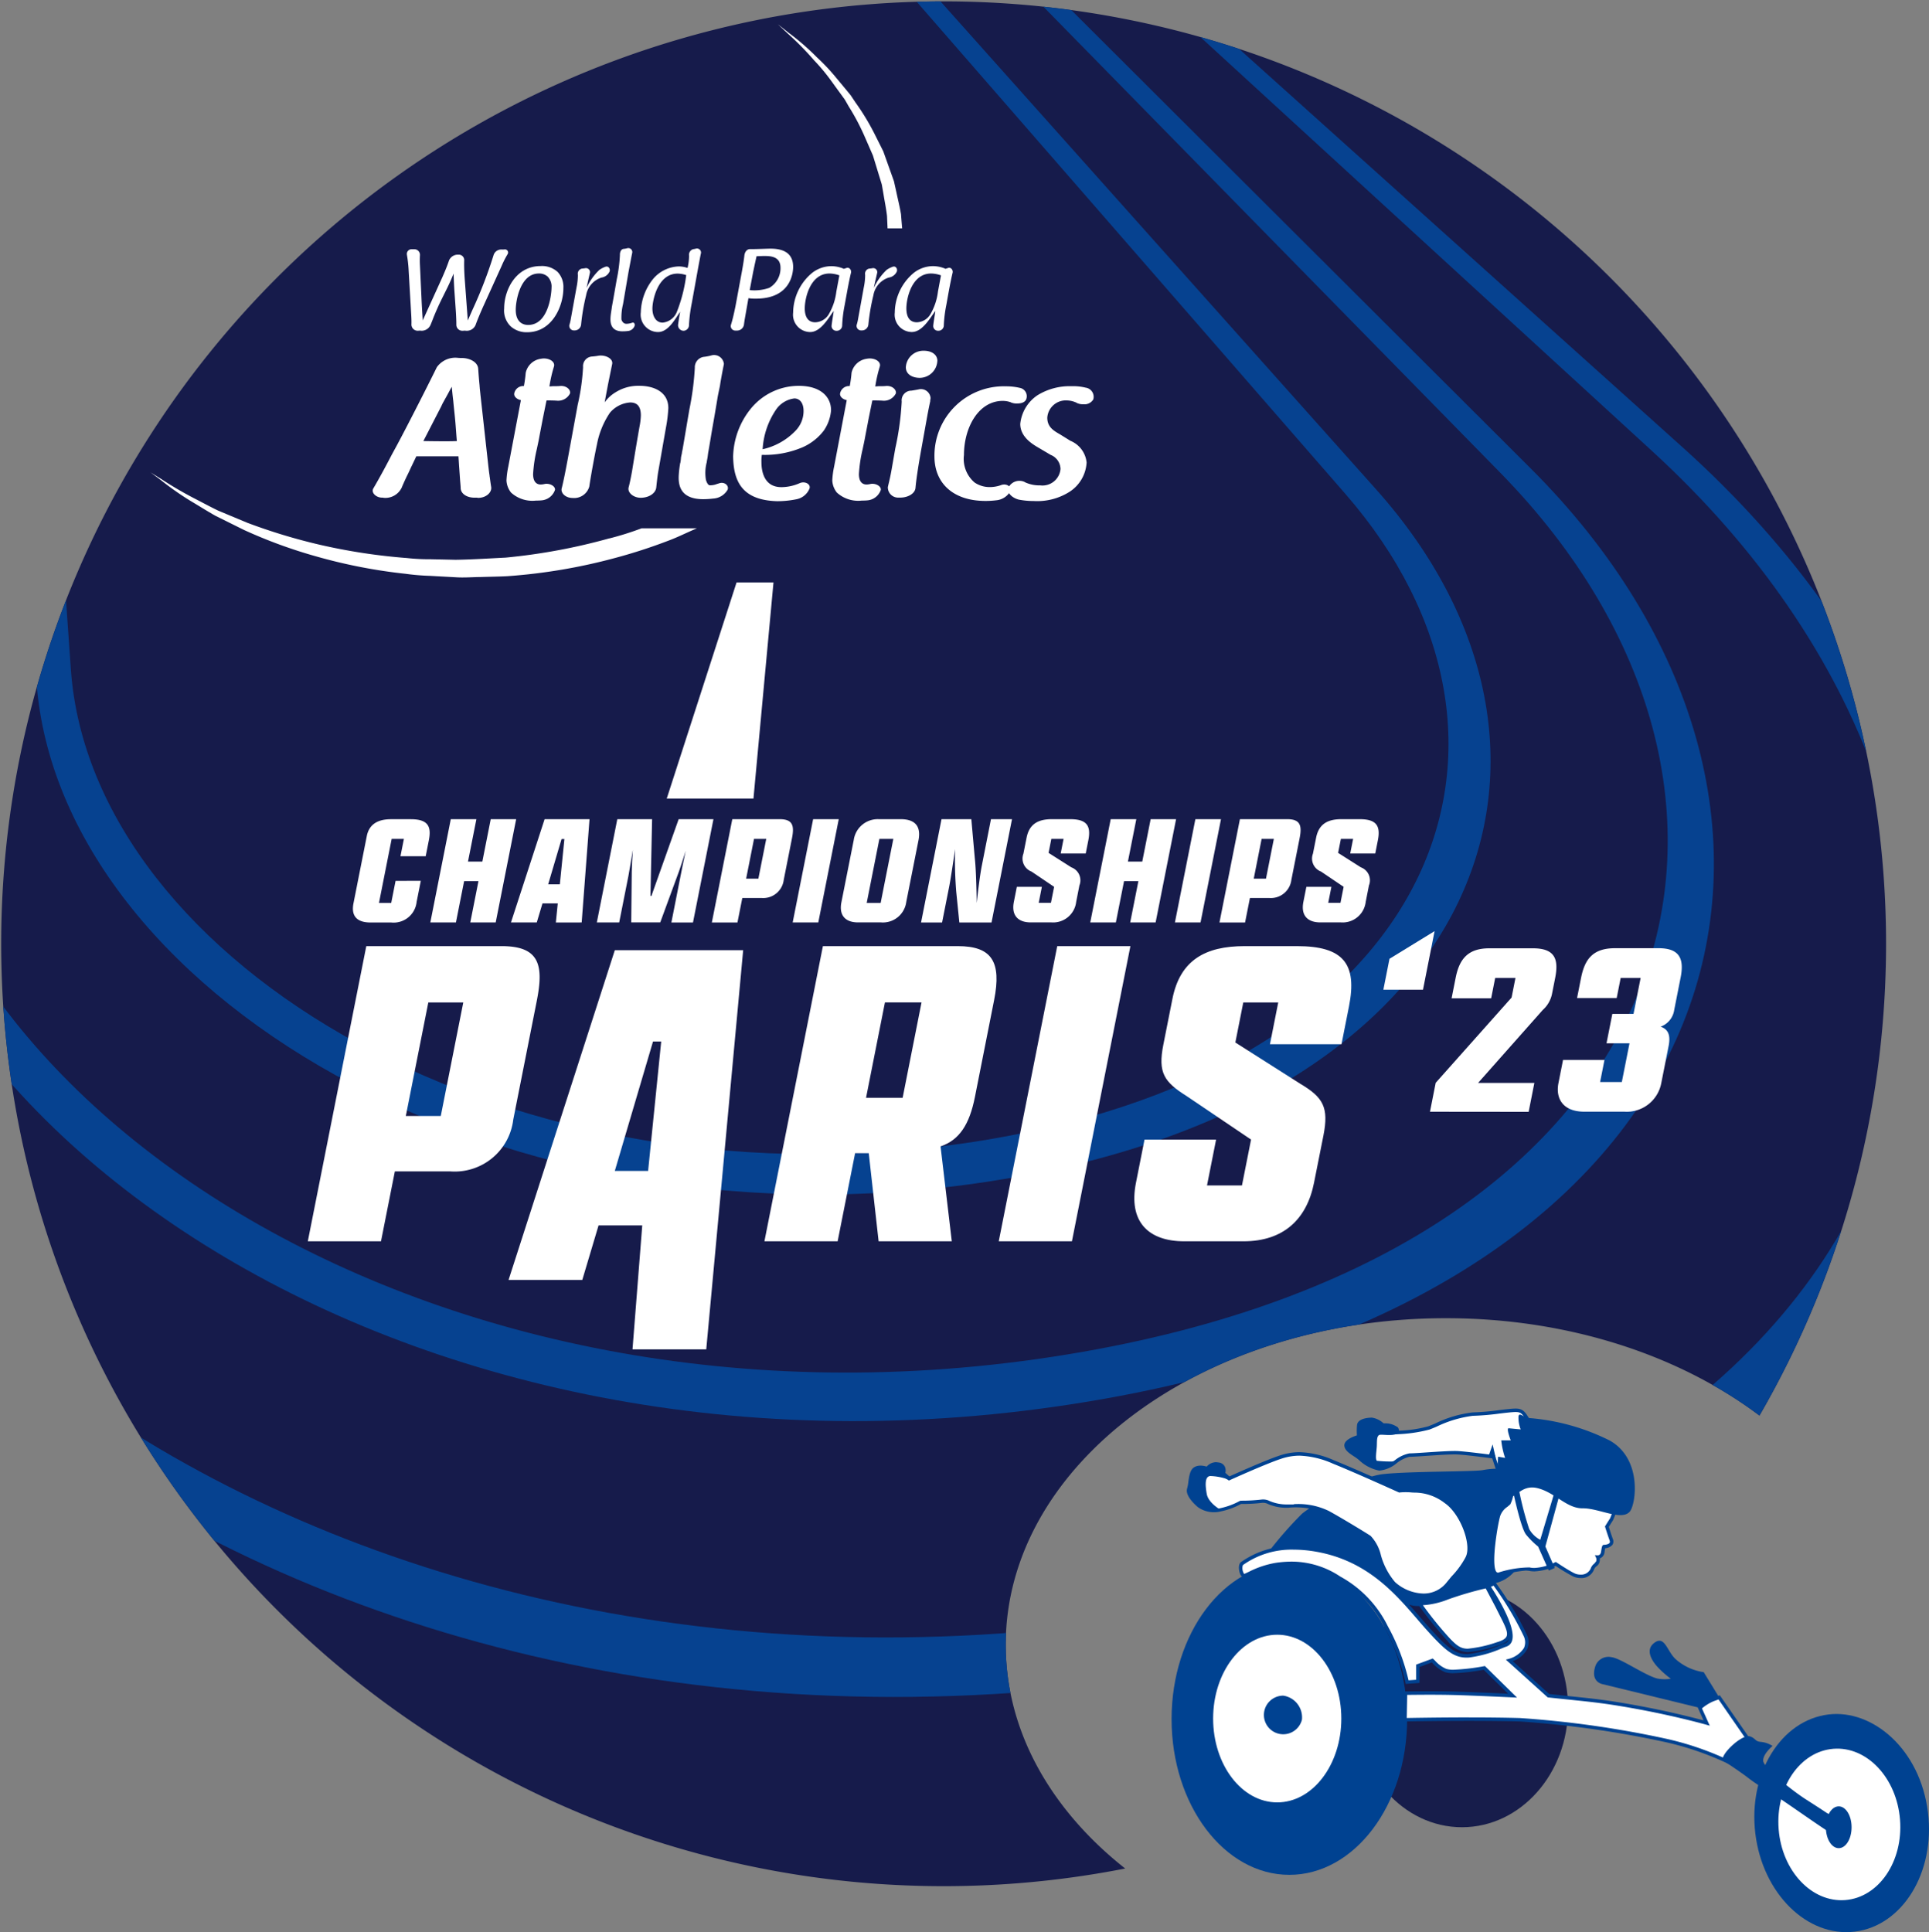
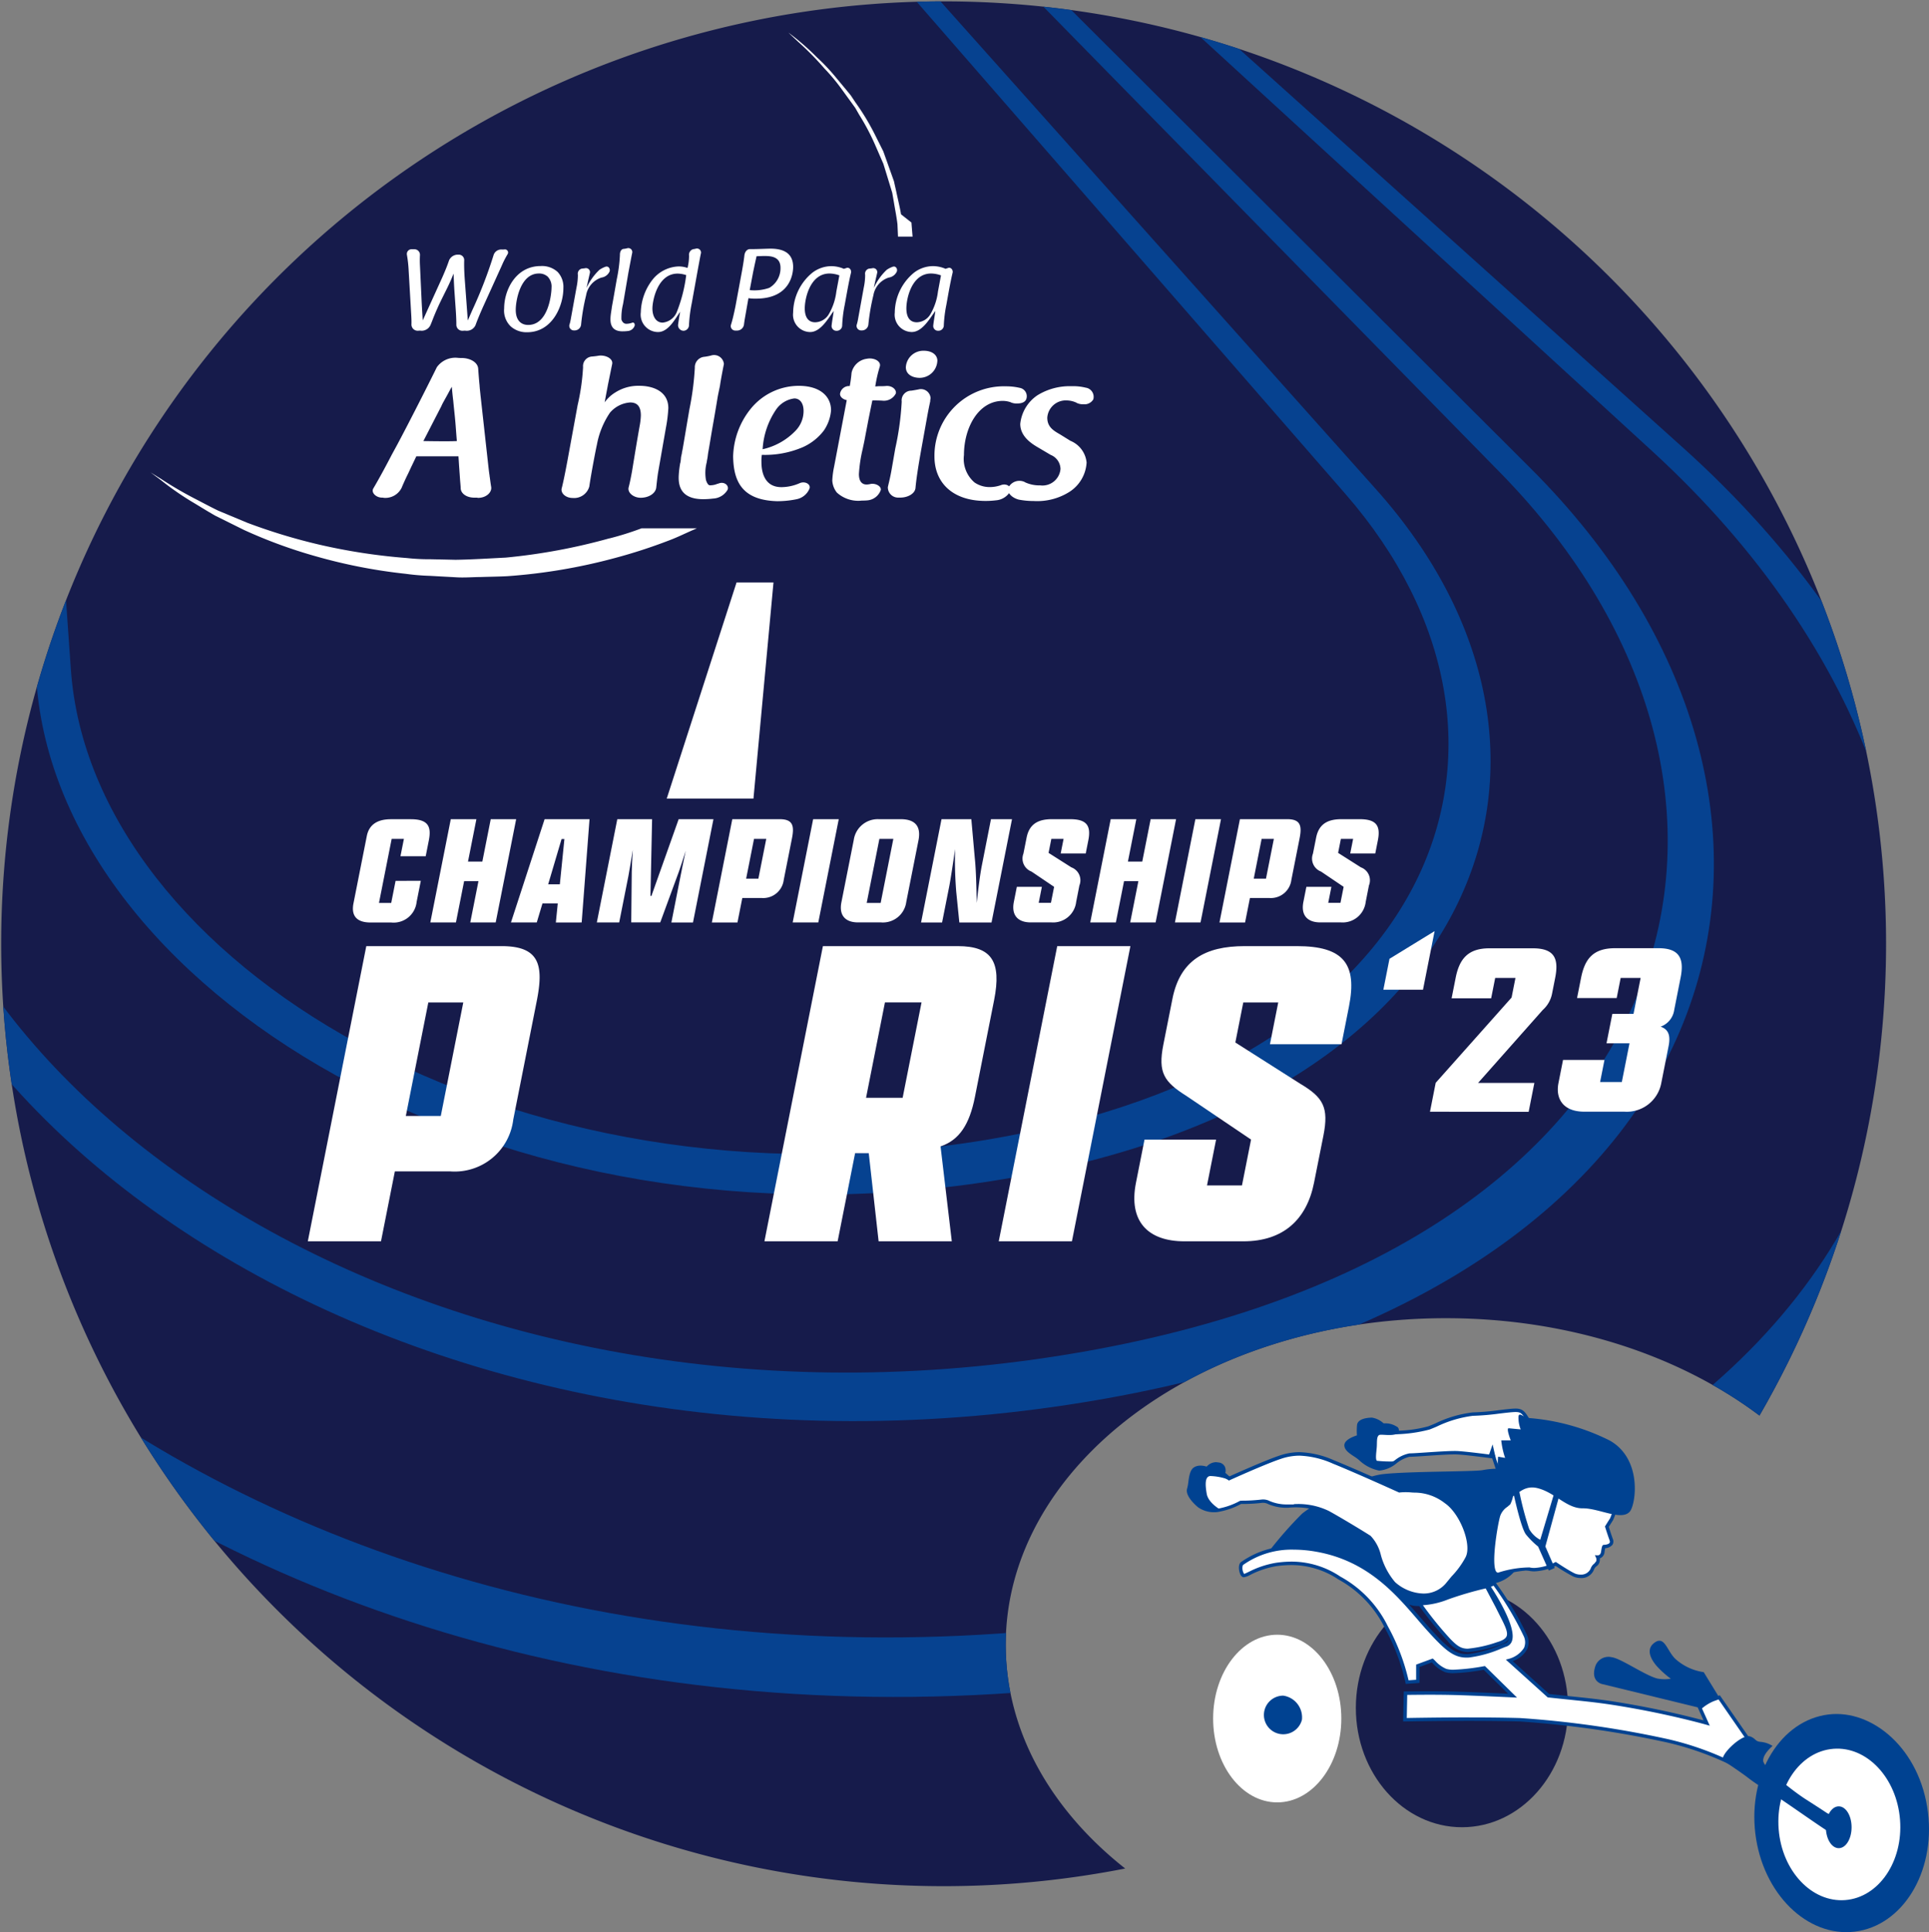
<svg xmlns="http://www.w3.org/2000/svg" width="168.698" height="168.98" viewBox="0 0 168.698 168.98">
  <rect x="0" y="0" width="168.698" height="168.98" fill="#808080" stroke="none" />
  <defs>
    <clipPath id="clip-path">
      <path id="Tracé_290" data-name="Tracé 290" d="M132.319,182.109c0-15.78,17.238-28.571,38.5-28.571,10.731,0,20.434,3.26,27.417,8.515a82.42,82.42,0,1,0-55.471,39.615C136.291,196.558,132.319,189.679,132.319,182.109Z" transform="translate(-44.364 -38.251)" fill="#161b4b" />
    </clipPath>
    <clipPath id="clip-path-2">
      <path id="Tracé_316" data-name="Tracé 316" d="M422.686,423.4a13.452,13.452,0,0,0-3.827,1.209,12.877,12.877,0,0,1-2.906.4s.3-.252,0-.4a1.654,1.654,0,0,0-.806-.253h-.3a1.992,1.992,0,0,0-.955-.5c-.4,0-1.109.1-1.16.5a6.383,6.383,0,0,0,0,1.008s-1.159.318-1.107.787.8.774,1.208,1.125a3.484,3.484,0,0,0,1.713.907c.7.1,1.965-1.208,2.619-1.208s3.343-.254,4.23-.2c.854.05,3.121.354,3.121.354l.353,1.064s1.916,1.151,3.274.749.787-2.789.787-2.789-.67-1.14-1.208-1.947-.6-1.139-1.275-1.139-2.619.334-3.76.334" transform="translate(-411.622 -423.061)" fill="none" />
    </clipPath>
    <clipPath id="clip-path-3">
      <path id="Tracé_332" data-name="Tracé 332" d="M376.638,435.247c-1.362.454-4.434,1.85-4.434,1.85l-.5-.438a.575.575,0,0,0-.4-.806.964.964,0,0,0-1.006.39,1.333,1.333,0,0,0-1.061,0c-.453.264-.4,1.322-.554,1.775s.455,1.109.908,1.488a2.364,2.364,0,0,0,1.862.325,6.379,6.379,0,0,0,1.764-.655,14.826,14.826,0,0,0,1.862-.1c.243-.053.468.078.837.209a3.869,3.869,0,0,0,1.431.221,6.739,6.739,0,0,1,3.52.577c1.013.554,2.926,1.71,3.631,2.165s1.007,3.023,2.115,4.029,3.322,1.714,4.733,0A10.19,10.19,0,0,0,393,444.06c.613-1.139-.454-3.978-1.863-4.934a4.649,4.649,0,0,0-2.972-.956,4.94,4.94,0,0,0-1.083,0s-3.652-1.663-5.767-2.521a7.962,7.962,0,0,0-2.966-.7,5.316,5.316,0,0,0-1.715.3" transform="translate(-368.654 -434.946)" fill="none" />
    </clipPath>
  </defs>
  <g id="Groupe_255" data-name="Groupe 255" transform="translate(-44.364 -38.251)">
    <path id="Tracé_278" data-name="Tracé 278" d="M432.845,482.106c0,5.766-4.154,10.439-9.278,10.439s-9.28-4.673-9.28-10.439,4.154-10.442,9.28-10.442,9.278,4.674,9.278,10.442" transform="translate(-251.349 -294.488)" fill="#171d4b" />
    <g id="Groupe_238" data-name="Groupe 238" transform="translate(44.364 38.251)">
      <path id="Tracé_279" data-name="Tracé 279" d="M132.319,182.109c0-15.78,17.238-28.571,38.5-28.571,10.731,0,20.434,3.26,27.417,8.515a82.42,82.42,0,1,0-55.471,39.615C136.291,196.558,132.319,189.679,132.319,182.109Z" transform="translate(-44.364 -38.251)" fill="#161b4b" />
      <g id="Groupe_237" data-name="Groupe 237" clip-path="url(#clip-path)">
        <g id="Groupe_236" data-name="Groupe 236" transform="translate(-64.366 -46.445)">
          <g id="Groupe_229" data-name="Groupe 229" transform="translate(0 10.304)">
            <g id="Groupe_224" data-name="Groupe 224">
              <path id="Tracé_280" data-name="Tracé 280" d="M45.4,172.566C-92.588,204.223-176.6,101.746-152.259,29.311l34.082-101.4,1.23-.111L-149.016,28.865C-171.083,98.41-89.156,193.937,41.7,164.54,156.432,138.766,141.522,45.351,78.567-2.467L-16.114-74.384l1.238-.116,96,71.681C147.084,46.433,165.55,145,45.4,172.566Z" transform="translate(156.442 74.5)" fill="#064290" />
            </g>
            <g id="Groupe_225" data-name="Groupe 225" transform="translate(18.636 0.583)">
              <path id="Tracé_281" data-name="Tracé 281" d="M68.053,137.271C-37.665,159.246-110.7,87.033-96.547,28.316L-72.5-71.411l1.223-.11-22.077,99.4c-12.486,56.216,58.279,123.61,158.522,103.138,90.574-18.5,89.047-89.642,39.938-130.461L17.139-72.564l1.246-.116L107.7.2C159.4,42.381,163.059,117.522,68.053,137.271Z" transform="translate(98.301 72.68)" fill="#064290" />
            </g>
            <g id="Groupe_226" data-name="Groupe 226" transform="translate(35.833 1.17)">
              <path id="Tracé_282" data-name="Tracé 282" d="M91.224,109.727C10.582,125.142-50.932,74.186-44.14,27.364l14.227-98.082,1.215-.109L-41,26.932c-5.617,44.646,53.6,92.149,129.909,77.783,70.607-13.294,76.75-66.958,39.495-101.105L47.3-70.732l1.255-.117,82.483,74.1C170.5,38.7,165.52,95.524,91.224,109.727Z" transform="translate(44.653 70.849)" fill="#064290" />
            </g>
            <g id="Groupe_227" data-name="Groupe 227" transform="translate(52.007 0.645)">
              <path id="Tracé_283" data-name="Tracé 283" d="M114.772,85.339C54.181,96.114,4.107,60.532,5.851,24.088L10.47-72.379l1.208-.109L8.945,23.662C7.964,58.2,55.8,91.249,112.877,81.233c53.842-9.448,63.693-49.137,36.474-76.9l-74.1-75.585,1.263-.118L152.02,3.964C181.1,32.976,171.73,75.211,114.772,85.339Z" transform="translate(-5.807 72.488)" fill="#064290" />
            </g>
            <g id="Groupe_228" data-name="Groupe 228" transform="translate(62.731 0.101)">
              <path id="Tracé_284" data-name="Tracé 284" d="M128.644,64.983c-44.19,7.377-83.217-16.836-84.6-44.175L39.263-74.076l1.2-.108,6.631,94.572c1.8,25.664,38.691,47.98,79.969,41.17C166.633,55.029,177.4,26.685,158.55,5.043L91.609-71.81l1.271-.119,68.377,76.6C181.645,27.51,170.878,57.932,128.644,64.983Z" transform="translate(-39.263 74.184)" fill="#064290" />
            </g>
          </g>
          <g id="Groupe_235" data-name="Groupe 235" transform="translate(33.551 0)">
            <g id="Groupe_230" data-name="Groupe 230" transform="translate(0)">
              <path id="Tracé_285" data-name="Tracé 285" d="M109.088-72.868l-34.672,7.45-1.138-.69,34.408-7.377c38.152-8.179,38.87-21.974,11.518-28.887-21.007-5.31-54.034-5.108-78.2-.469l-92.723,17.8-.053-.327,92.266-17.7c24.653-4.73,58.394-4.962,80.011.431C148.839-95.564,148.472-81.331,109.088-72.868Z" transform="translate(51.77 106.646)" fill="#fff" />
            </g>
            <g id="Groupe_231" data-name="Groupe 231" transform="translate(0.271 1.572)">
-               <path id="Tracé_286" data-name="Tracé 286" d="M102.84-72.54,69.455-65.446l-1.048-.636,33.14-7.028c32.2-6.828,34.308-18.5,11.649-24.613-17.989-4.854-47.345-4.8-68.974-.624l-95.089,18.34-.056-.345L43.686-98.582c22.144-4.267,52.24-4.352,70.823.6C138.071-91.71,136.191-79.628,102.84-72.54Z" transform="translate(50.923 101.742)" fill="#fff" />
-             </g>
+               </g>
            <g id="Groupe_232" data-name="Groupe 232" transform="translate(0.558 3.209)">
              <path id="Tracé_287" data-name="Tracé 287" d="M97.147-71.844,64.959-65.073l-.968-.587,31.961-6.71c26.625-5.59,29.568-15.263,11.222-20.554-15.056-4.342-40.6-4.4-59.565-.729L-49.97-74.745l-.059-.364L47.044-93.9c19.5-3.776,45.819-3.736,61.452.712C127.671-87.733,124.852-77.671,97.147-71.844Z" transform="translate(50.029 96.636)" fill="#fff" />
            </g>
            <g id="Groupe_233" data-name="Groupe 233" transform="translate(0.861 4.916)">
              <path id="Tracé_288" data-name="Tracé 288" d="M91.955-70.793,60.879-64.319l-.9-.544,30.863-6.418c21.4-4.45,24.691-12.243,10.293-16.687-12.216-3.77-33.81-3.92-49.958-.776l-100.2,19.512-.062-.385,99.67-19.39c16.72-3.252,39.112-3.118,51.885.772C117.624-83.62,114.364-75.462,91.955-70.793Z" transform="translate(49.085 91.309)" fill="#fff" />
            </g>
            <g id="Groupe_234" data-name="Groupe 234" transform="translate(1.181 6.7)">
              <path id="Tracé_289" data-name="Tracé 289" d="M87.216-69.4l-30.036,6.2-.833-.505,29.838-6.151c16.48-3.4,19.71-9.416,8.909-12.988-9.476-3.135-26.961-3.341-40.141-.761L-48.02-63.444l-.066-.408L54.323-83.877c13.784-2.7,32.1-2.5,42.111.769C107.923-79.36,104.649-73,87.216-69.4Z" transform="translate(48.086 85.743)" fill="#fff" />
            </g>
          </g>
        </g>
      </g>
    </g>
    <g id="Groupe_239" data-name="Groupe 239" transform="translate(57.529 40.377)">
-       <path id="Tracé_291" data-name="Tracé 291" d="M267.38,61.5c-.111-.667-.276-1.311-.408-1.945-.069-.318-.142-.632-.21-.945-.106-.3-.213-.6-.318-.892q-.311-.877-.614-1.721-.4-.8-.78-1.557a20.661,20.661,0,0,0-1.662-2.735c-.139-.208-.275-.414-.41-.615-.153-.188-.3-.37-.453-.552l-.863-1.037a17.263,17.263,0,0,0-1.632-1.725,21.5,21.5,0,0,0-2.5-2.169l-.913-.724s.294.28.849.8a25.949,25.949,0,0,1,2.307,2.344,16.974,16.974,0,0,1,1.494,1.792c.25.342.506.7.776,1.068.137.186.271.374.411.566.12.2.238.414.36.625a19.95,19.95,0,0,1,1.439,2.745c.22.5.44,1.011.67,1.535q.252.817.512,1.673c.088.284.175.57.263.86.055.3.106.6.157.9.1.609.227,1.225.3,1.858.015.353.032.719.048,1.08h1.276c-.036-.413-.071-.829-.1-1.233" transform="translate(-201.747 -44.883)" fill="#fff" />
+       <path id="Tracé_291" data-name="Tracé 291" d="M267.38,61.5c-.111-.667-.276-1.311-.408-1.945-.069-.318-.142-.632-.21-.945-.106-.3-.213-.6-.318-.892q-.311-.877-.614-1.721-.4-.8-.78-1.557a20.661,20.661,0,0,0-1.662-2.735c-.139-.208-.275-.414-.41-.615-.153-.188-.3-.37-.453-.552l-.863-1.037a17.263,17.263,0,0,0-1.632-1.725,21.5,21.5,0,0,0-2.5-2.169s.294.28.849.8a25.949,25.949,0,0,1,2.307,2.344,16.974,16.974,0,0,1,1.494,1.792c.25.342.506.7.776,1.068.137.186.271.374.411.566.12.2.238.414.36.625a19.95,19.95,0,0,1,1.439,2.745c.22.5.44,1.011.67,1.535q.252.817.512,1.673c.088.284.175.57.263.86.055.3.106.6.157.9.1.609.227,1.225.3,1.858.015.353.032.719.048,1.08h1.276c-.036-.413-.071-.829-.1-1.233" transform="translate(-201.747 -44.883)" fill="#fff" />
      <path id="Tracé_292" data-name="Tracé 292" d="M125.56,172.9a52.023,52.023,0,0,1-9.056,1.682c-1.484.075-2.991.172-4.39.192-.731-.017-1.458-.031-2.173-.048a17.833,17.833,0,0,1-2.1-.107,51.4,51.4,0,0,1-7.652-1.172,50.275,50.275,0,0,1-6.3-1.914l-2.541-1.061c-.764-.369-1.451-.746-2.084-1.069a32.613,32.613,0,0,1-2.841-1.66c-.644-.4-.991-.617-.991-.617s.326.243.936.7a25.1,25.1,0,0,0,2.718,1.89c.614.363,1.282.79,2.033,1.213l2.5,1.24a43.109,43.109,0,0,0,6.3,2.307A46.731,46.731,0,0,0,107.754,176a19.545,19.545,0,0,0,2.13.178q1.074.061,2.173.12c.786.057,1.506-.012,2.274-.018.759-.025,1.528-.033,2.3-.072a49.286,49.286,0,0,0,9.4-1.585,46.539,46.539,0,0,0,4.682-1.516c.775-.285,1.515-.66,2.277-.986l.224-.1h-4.835a26.224,26.224,0,0,1-2.822.886" transform="translate(-85.437 -127.942)" fill="#fff" />
    </g>
    <g id="Groupe_240" data-name="Groupe 240" transform="translate(76.957 68.925)">
      <path id="Tracé_293" data-name="Tracé 293" d="M156.146,145.2c.035.316.07.614.105.86.018.07.018.193.035.246.053.4.088.649.123.86.07.491-.474.965-1.176.948l-.053-.018h-.193c-.684.018-1.228-.333-1.246-.825,0-.105-.018-.316-.035-.509-.018-.176-.035-.474-.053-.72-.017-.211-.035-.526-.053-.737-.018-.3-.035-.562-.053-.825h-3.685l-.386.807c-.14.281-.263.579-.4.842-.211.438-.386.825-.491,1.088a1.586,1.586,0,0,1-1.562.895.54.54,0,0,0-.158-.018c-.509,0-.965-.421-.772-.79.509-.86,1.106-1.965,1.632-2.983l.421-.772c.878-1.632,2.632-5.071,3.51-6.861a1.99,1.99,0,0,1,1.79-.824,2.629,2.629,0,0,0,.369.017c.72,0,1.4.351,1.456.913.035.491.07.983.123,1.491,0,.088.017.176.017.263.018.088.018.211.035.3,0,.07.018.123.018.193Zm-5.668-2.053c1.053.018,1.491.018,1.86.018.421,0,.667,0,1.07-.018-.053-.579-.088-1.176-.14-1.755-.053-.6-.123-1.175-.175-1.755-.07-.561-.105-.965-.123-1.211V138.4c-.017.018-.017.035-.035.053-.105.175-.193.351-.3.544-.14.263-.281.509-.386.7a3.81,3.81,0,0,0-.193.386Z" transform="translate(-146.046 -135.246)" fill="#fff" />
-       <path id="Tracé_294" data-name="Tracé 294" d="M186.343,138.5c.088,0,.175-.018.263-.018.228,0,.439,0,.614-.018.526-.053.948.3.877.649a1.17,1.17,0,0,1-1.193.632c-.333-.018-.614-.018-.86-.018-.018.088-.035.14-.053.246-.088.421-.193.948-.3,1.474-.088.473-.193,1-.281,1.474-.07.4-.158.772-.21,1.035a12.494,12.494,0,0,0-.333,2.211c0,.649.281.913.667.913a1.537,1.537,0,0,0,.368-.053c.474-.07.93.228.878.527a1.359,1.359,0,0,1-1.193.913,4.02,4.02,0,0,1-.456.017,2.773,2.773,0,0,1-2.193-.7,1.85,1.85,0,0,1-.4-1.053,7.386,7.386,0,0,1,.158-1.211L183.8,139.7c-.351-.07-.632-.316-.579-.6a.8.8,0,0,1,.842-.632,11.188,11.188,0,0,0,.158-1.158,1.572,1.572,0,0,1,1.334-1.228c.614-.123,1.263.211,1.14.667a11.868,11.868,0,0,0-.4,1.755Z" transform="translate(-170.839 -135.379)" fill="#fff" />
      <path id="Tracé_295" data-name="Tracé 295" d="M198.976,139.6a19.256,19.256,0,0,0,.474-3.317.841.841,0,0,1,.807-.93c.175-.018.368-.035.544-.07.632-.088,1.3.263,1.193.737-.105.509-.193.947-.369,1.807-.088.491-.193,1-.28,1.509-.018.053-.018.053,0,.017a3.141,3.141,0,0,1,.93-.86,3.746,3.746,0,0,1,2.088-.579c1.3,0,2.544.544,2.544,1.948a12.563,12.563,0,0,1-.211,1.72l-.684,3.913c-.07.439-.123.965-.158,1.281-.035.527-.631.93-1.369.93-.614,0-1.158-.439-1.053-.895.088-.333.193-.825.3-1.421.21-1.281.438-2.685.667-3.966a5.836,5.836,0,0,0,.105-.912c0-.649-.21-1.141-.93-1.141a2.554,2.554,0,0,0-1.772.895,7.33,7.33,0,0,0-1.14,2.79c-.105.456-.509,2.562-.667,3.667a1.377,1.377,0,0,1-1.474,1c-.6,0-1.07-.439-.93-.878.088-.333.263-1.14.491-2.369Z" transform="translate(-181.052 -134.847)" fill="#fff" />
      <path id="Tracé_296" data-name="Tracé 296" d="M231.647,147.751c-1.965-.018-2.158-1.211-2.106-2.106a9.266,9.266,0,0,1,.123-1.035c0-.017.018-.035.018-.053a3.092,3.092,0,0,0,.053-.439c.018-.105.035-.193.053-.263a1.042,1.042,0,0,0,.035-.211c.017-.105.053-.211.07-.351.07-.386.193-1.141.579-3.4a24.91,24.91,0,0,0,.474-3.632.917.917,0,0,1,.86-.965,4.769,4.769,0,0,0,.544-.105.863.863,0,0,1,1.14.737c-.088.439-.193.965-.316,1.7a3.814,3.814,0,0,1-.07.4c-.053.263-.123.562-.175.877-.123.755-.263,1.579-.4,2.351-.14.79-.263,1.579-.4,2.351-.018.07-.018.14-.035.211a4.717,4.717,0,0,1-.088.561c0,.035-.018.105-.018.14a3.647,3.647,0,0,0-.07,1.544s.123.456.333.474a1.641,1.641,0,0,0,.649-.123,1.593,1.593,0,0,0,.176-.053c.456-.158.877.193.737.562a1.545,1.545,0,0,1-1.263.772A7.258,7.258,0,0,1,231.647,147.751Z" transform="translate(-202.774 -134.767)" fill="#fff" />
      <path id="Tracé_297" data-name="Tracé 297" d="M248.637,152.386a4.041,4.041,0,0,0,1.579-.351c.439-.193.965.07.86.456a1.541,1.541,0,0,1-1.123.948,8.383,8.383,0,0,1-1.72.175c-3.053-.088-3.808-1.72-3.843-3.913a6.911,6.911,0,0,1,1.544-4.176,5.412,5.412,0,0,1,4.194-2c1.878,0,2.825.93,2.825,2.141a3.628,3.628,0,0,1-.632,1.772,4.74,4.74,0,0,1-1.807,1.439,8.41,8.41,0,0,1-3.614.684,3.706,3.706,0,0,0-.035.632C246.865,151.035,247.111,152.4,248.637,152.386Zm-1.667-3.316a5.689,5.689,0,0,0,2.86-1.6,2.473,2.473,0,0,0,.72-1.737c0-.755-.369-1.106-.807-1.106a2.285,2.285,0,0,0-1.614,1A6.863,6.863,0,0,0,246.97,149.07Z" transform="translate(-212.868 -140.455)" fill="#fff" />
      <path id="Tracé_298" data-name="Tracé 298" d="M275.241,138.5c.088,0,.175-.018.263-.018.228,0,.439,0,.614-.018.526-.053.948.3.877.649a1.17,1.17,0,0,1-1.193.632c-.333-.018-.614-.018-.86-.018-.018.088-.035.14-.053.246-.088.421-.193.948-.3,1.474-.087.473-.193,1-.281,1.474-.07.4-.158.772-.21,1.035a12.5,12.5,0,0,0-.333,2.211c0,.649.281.913.667.913a1.537,1.537,0,0,0,.368-.053c.474-.07.93.228.878.527a1.359,1.359,0,0,1-1.193.913,4.023,4.023,0,0,1-.456.017,2.773,2.773,0,0,1-2.193-.7,1.85,1.85,0,0,1-.4-1.053,7.382,7.382,0,0,1,.158-1.211L272.7,139.7c-.351-.07-.632-.316-.579-.6a.8.8,0,0,1,.842-.632,11.2,11.2,0,0,0,.158-1.158,1.572,1.572,0,0,1,1.334-1.228c.614-.123,1.263.211,1.14.667a11.868,11.868,0,0,0-.4,1.755Z" transform="translate(-231.242 -135.379)" fill="#fff" />
      <path id="Tracé_299" data-name="Tracé 299" d="M289.517,142.544c-.316,1.755-.456,2.79-.509,3.387-.035.509-.667.86-1.333.86h-.14a.9.9,0,0,1-.947-.913.749.749,0,0,0,.018-.088c.088-.369.211-.86.333-1.579l.3-1.72a24.944,24.944,0,0,0,.562-4.088.851.851,0,0,1,.842-.965c.246-.035.421-.07.614-.105a.845.845,0,0,1,1.07.772,1.357,1.357,0,0,0-.035.281c-.07.316-.158.737-.263,1.316Zm1.4-7.7a1.551,1.551,0,0,1-1.544,1.474c-.6,0-1.211-.281-1.211-.93a1.53,1.53,0,0,1,1.579-1.439C290.36,133.946,290.921,134.244,290.921,134.841Z" transform="translate(-241.536 -133.946)" fill="#fff" />
      <path id="Tracé_300" data-name="Tracé 300" d="M306.753,143.813a.743.743,0,0,1,.579.983c-.105.28-.421.386-.807.386a1.282,1.282,0,0,1-.562-.105h.018a2.185,2.185,0,0,0-.7-.123c-2.141,0-3.4,2.351-3.4,4.738a2.71,2.71,0,0,0,.93,2.4,2.339,2.339,0,0,0,1.316.4,2.948,2.948,0,0,0,1.053-.193c.509-.14.877.211.754.562a1.587,1.587,0,0,1-1.263.79,7.334,7.334,0,0,1-.913.053c-2.772,0-4.457-1.509-4.457-3.9a6.067,6.067,0,0,1,6.247-6.124A5.24,5.24,0,0,1,306.753,143.813Z" transform="translate(-250.173 -140.567)" fill="#fff" />
      <path id="Tracé_301" data-name="Tracé 301" d="M322.037,149c-.544-.316-1.579-.948-1.579-2.07a3.43,3.43,0,0,1,1.509-2.509,5.37,5.37,0,0,1,2.983-.789,4.511,4.511,0,0,1,1.211.123h-.018a.808.808,0,0,1,.7,1.035.894.894,0,0,1-.86.421,1.254,1.254,0,0,1-.6-.123h.018a2.07,2.07,0,0,0-.86-.211,1.62,1.62,0,0,0-1.719,1.509c0,.825.561,1.14,1.14,1.474l.877.544a2.3,2.3,0,0,1,1.421,1.9,3.261,3.261,0,0,1-1.491,2.562,5.281,5.281,0,0,1-3.141.807,6.8,6.8,0,0,1-1.3-.123c-.614-.158-1.035-.614-.93-1a1.077,1.077,0,0,1,1.474-.526h-.018a2.99,2.99,0,0,0,1.351.281,1.58,1.58,0,0,0,1.772-1.439,1.358,1.358,0,0,0-.86-1.228Z" transform="translate(-263.826 -140.529)" fill="#fff" />
    </g>
    <g id="Groupe_241" data-name="Groupe 241" transform="translate(79.942 59.947)">
      <path id="Tracé_302" data-name="Tracé 302" d="M158.915,109.6c-.589,1.2-.741,1.452-1.209,2.59-.112.295-.2.518-.274.691a.852.852,0,0,1-.813.5.411.411,0,0,0-.112-.01c-.061,0-.132.01-.193.01a.542.542,0,0,1-.548-.558c.01-.223,0-.508-.02-.843l-.223-3.839a11.407,11.407,0,0,0-.153-1.4.414.414,0,0,1,.447-.488h.193a.488.488,0,0,1,.5.528,8.042,8.042,0,0,0,0,.873l.132,2.843c.03.691.04.813.112,1.981l1.726-3.8c.295-.68.416-.985.579-1.463a.839.839,0,0,1,.812-.487.472.472,0,0,1,.508.5c-.01.335-.01.782.041,1.554l.274,3.7.386-.884a38.9,38.9,0,0,0,1.869-4.834.7.7,0,0,1,.7-.488h.122a.919.919,0,0,0,.172-.01.274.274,0,0,1,.234.416,8.216,8.216,0,0,0-.518,1.015L162,111.352c-.2.457-.3.69-.488,1.157-.051.142-.1.254-.132.356a.834.834,0,0,1-.823.518c-.04,0-.081-.01-.122-.01-.061,0-.122.01-.183.01a.522.522,0,0,1-.559-.508c0-.284-.01-.69-.051-1.29l-.122-1.726c-.051-.843-.051-1.087-.071-1.473C159.25,108.884,159.138,109.138,158.915,109.6Z" transform="translate(-155.361 -106.151)" fill="#fff" />
      <path id="Tracé_303" data-name="Tracé 303" d="M186.592,111.366a1.9,1.9,0,0,1,.5,1.4c0,1.584-.975,3.87-3.169,3.87a2.082,2.082,0,0,1-1.432-.508,1.925,1.925,0,0,1-.579-1.574c0-1.635,1.036-3.707,3.189-3.707A2.022,2.022,0,0,1,186.592,111.366Zm-.873.406a1.106,1.106,0,0,0-.772-.274c-1.625,0-2.021,2.376-2.021,3.179,0,.965.508,1.32,1.087,1.32,1.8,0,2.042-2.783,2.042-3.27A1.24,1.24,0,0,0,185.718,111.772Z" transform="translate(-173.4 -109.274)" fill="#fff" />
      <path id="Tracé_304" data-name="Tracé 304" d="M200.306,112.82a5.3,5.3,0,0,0,.122-1.127.46.46,0,0,1,.335-.538q.152-.015.274-.031a.351.351,0,0,1,.447.386c-.041.193-.213.9-.295,1.331a5.042,5.042,0,0,1,1.127-1.584,2.283,2.283,0,0,1,.548-.274c.244-.071.416.193.335.427a.927.927,0,0,1-.711.528,1.976,1.976,0,0,0-1.341,1.554,18.209,18.209,0,0,0-.437,2.549.565.565,0,0,1-.569.518h-.051a.4.4,0,0,1-.406-.477,3.658,3.658,0,0,0,.122-.508Z" transform="translate(-185.469 -109.357)" fill="#fff" />
      <path id="Tracé_305" data-name="Tracé 305" d="M211.947,113.218c-.965-.01-1.056-.691-1.026-1.209.02-.355.112-.782.112-.883.1-.559.03-.132.437-2.468a13.091,13.091,0,0,0,.274-2.112c-.01-.234.081-.508.315-.538a1.765,1.765,0,0,0,.335-.061.349.349,0,0,1,.426.406c-.081.376-.162.833-.335,1.737l-.467,2.742a4.952,4.952,0,0,0-.142,1.351s.091.355.406.376a1.51,1.51,0,0,0,.548-.1c.152-.051.254.132.193.294a.691.691,0,0,1-.579.437A3.992,3.992,0,0,1,211.947,113.218Z" transform="translate(-193.108 -105.936)" fill="#fff" />
      <path id="Tracé_306" data-name="Tracé 306" d="M223.658,110.841a13.146,13.146,0,0,0-.244,1.9.5.5,0,0,1-.447.518.485.485,0,0,1-.508-.528c.02-.163.122-.833.183-1.127-.4.538-1.005,1.767-1.929,1.767a1.526,1.526,0,0,1-1.513-1.727,4.845,4.845,0,0,1,1.025-2.854,3.048,3.048,0,0,1,2.3-1.157,2.428,2.428,0,0,1,.762.132,4.507,4.507,0,0,0,.132-1.077.509.509,0,0,1,.376-.569,1.131,1.131,0,0,0,.213-.04.356.356,0,0,1,.457.376c-.061.264-.122.62-.254,1.32Zm-3.443.467c0,.711.325,1.239.894,1.239a1.492,1.492,0,0,0,1.249-.955,13.177,13.177,0,0,0,.813-3.2,2.472,2.472,0,0,0-.752-.132C220.642,108.262,220.215,110.668,220.215,111.308Z" transform="translate(-198.737 -106.027)" fill="#fff" />
      <path id="Tracé_307" data-name="Tracé 307" d="M244.72,108.127c.132-.721.193-1.158.223-1.432.03-.295.213-.569.508-.559h.172c.254,0,.579-.01.883-.02s.569-.02.721-.02c1.087,0,1.98.355,1.98,1.6,0,.488-.183,2.772-3.25,2.772a3.94,3.94,0,0,1-.66-.04l-.335,1.909c-.02.142-.04.264-.051.366a.614.614,0,0,1-.6.558h-.173a.393.393,0,0,1-.365-.518c.152-.478.274-1.046.386-1.584Zm.69,1.594a3.9,3.9,0,0,0,1.716-.2,1.98,1.98,0,0,0,.975-1.757c0-1.026-.934-1.026-1.452-1.026-.132,0-.3.01-.64.02-.2.884-.213.985-.3,1.381Z" transform="translate(-215.422 -106.045)" fill="#fff" />
      <path id="Tracé_308" data-name="Tracé 308" d="M265.438,111.033c.244-.081.447.183.386.426-.081.335-.193.853-.366,1.8l-.183,1.006a11.4,11.4,0,0,0-.223,1.838.469.469,0,0,1-.478.426.418.418,0,0,1-.447-.437c.04-.416.183-1.168.183-1.29-.467.62-1.127,1.838-2.062,1.838a1.515,1.515,0,0,1-1.483-1.7,4.575,4.575,0,0,1,1.686-3.494,2.76,2.76,0,0,1,1.666-.569,2.813,2.813,0,0,1,1.087.234Zm-.63.65a2.652,2.652,0,0,0-.863-.163c-1.706,0-2.163,2.194-2.163,3.047,0,.7.254,1.219.914,1.219a1.424,1.424,0,0,0,1.178-.69,5.139,5.139,0,0,0,.67-2Z" transform="translate(-226.98 -109.295)" fill="#fff" />
      <path id="Tracé_309" data-name="Tracé 309" d="M278.687,112.82a5.3,5.3,0,0,0,.122-1.127.46.46,0,0,1,.335-.538c.1-.01.193-.021.274-.031a.351.351,0,0,1,.447.386c-.04.193-.213.9-.295,1.331a5.042,5.042,0,0,1,1.127-1.584,2.283,2.283,0,0,1,.548-.274c.244-.071.416.193.335.427a.927.927,0,0,1-.711.528,1.976,1.976,0,0,0-1.34,1.554,18.206,18.206,0,0,0-.437,2.549.565.565,0,0,1-.569.518h-.051a.4.4,0,0,1-.406-.477,3.671,3.671,0,0,0,.122-.508Z" transform="translate(-238.727 -109.357)" fill="#fff" />
      <path id="Tracé_310" data-name="Tracé 310" d="M293.16,111.033c.244-.081.447.183.386.426-.081.335-.193.853-.366,1.8L293,114.262a11.418,11.418,0,0,0-.224,1.838.468.468,0,0,1-.477.426.418.418,0,0,1-.447-.437c.041-.416.183-1.168.183-1.29-.467.62-1.127,1.838-2.062,1.838a1.515,1.515,0,0,1-1.483-1.7,4.576,4.576,0,0,1,1.686-3.494,2.761,2.761,0,0,1,1.665-.569,2.814,2.814,0,0,1,1.087.234Zm-.63.65a2.648,2.648,0,0,0-.863-.163c-1.706,0-2.163,2.194-2.163,3.047,0,.7.254,1.219.914,1.219a1.424,1.424,0,0,0,1.178-.69,5.13,5.13,0,0,0,.67-2Z" transform="translate(-245.816 -109.295)" fill="#fff" />
    </g>
    <g id="Groupe_242" data-name="Groupe 242" transform="translate(161.931 161.445)">
      <path id="Tracé_311" data-name="Tracé 311" d="M538.19,514.531c.637,5.243-2.23,9.9-6.4,10.41s-8.065-3.337-8.7-8.584,2.232-9.9,6.4-10.409c3.853-.467,8.026,3.026,8.7,8.583" transform="translate(-487.147 -479.199)" fill="#004291" />
      <path id="Tracé_312" data-name="Tracé 312" d="M540.2,521.584c.288,3.651-1.857,6.8-4.787,7.03s-5.541-2.544-5.827-6.2,1.857-6.8,4.788-7.03,5.542,2.544,5.826,6.2" transform="translate(-491.603 -485.632)" fill="#fff" />
      <path id="Tracé_313" data-name="Tracé 313" d="M428.932,426.145s-.671-1.141-1.207-1.947-.607-1.142-1.277-1.142-2.619.337-3.76.337a13.424,13.424,0,0,0-3.827,1.208,12.8,12.8,0,0,1-2.9.4s.3-.253,0-.4a1.649,1.649,0,0,0-.806-.253h-.3a1.99,1.99,0,0,0-.956-.5c-.4,0-1.107.1-1.159.5a6.387,6.387,0,0,0,0,1.008s-1.159.318-1.106.789.8.772,1.207,1.124a3.482,3.482,0,0,0,1.713.907c.7.1,1.965-1.208,2.618-1.208s3.373-.252,4.231-.2,3.122.353,3.122.353l.352,1.062s1.916,1.152,3.275.75.787-2.787.787-2.787" transform="translate(-411.471 -422.906)" fill="#fff" />
      <path id="Tracé_314" data-name="Tracé 314" d="M427.183,428.85h0a6.228,6.228,0,0,1-2.715-.856l-.05-.029-.339-1.027c-.436-.057-2.275-.3-3.018-.339-.517-.031-1.713.051-2.738.12-.656.045-1.224.082-1.483.082a2.9,2.9,0,0,0-1.111.554,2.773,2.773,0,0,1-1.531.654,3.551,3.551,0,0,1-1.79-.943,3.969,3.969,0,0,0-.427-.306c-.388-.257-.791-.521-.834-.916-.051-.5.753-.807,1.1-.916a5.26,5.26,0,0,1,.011-.916c.073-.606,1.1-.636,1.307-.636a1.935,1.935,0,0,1,1.013.5h.245a1.814,1.814,0,0,1,.875.269.339.339,0,0,1,.214.271l0,.1a10.925,10.925,0,0,0,2.571-.379c.17-.064.377-.153.608-.248a10.19,10.19,0,0,1,3.273-.969,22.275,22.275,0,0,0,2.319-.2c.612-.074,1.143-.136,1.443-.136.636,0,.821.294,1.159.83.069.112.148.238.243.378.533.8,1.207,1.944,1.213,1.954l.018.043c.022.1.585,2.528-.894,2.965a2.307,2.307,0,0,1-.678.093m-2.512-1.089a5.881,5.881,0,0,0,2.512.785,2.063,2.063,0,0,0,.592-.077c1.144-.34.74-2.357.69-2.586-.093-.156-.7-1.184-1.192-1.919-.095-.145-.175-.272-.248-.387-.332-.529-.432-.688-.9-.688-.282,0-.8.061-1.408.133a22.334,22.334,0,0,1-2.353.2,10.192,10.192,0,0,0-3.157.947c-.235.1-.443.185-.615.251a12.726,12.726,0,0,1-2.954.414l-.439.014.337-.281.081-.115-.052-.037a1.533,1.533,0,0,0-.739-.234h-.36l-.042-.04a1.785,1.785,0,0,0-.855-.464c-.468,0-.977.13-1.009.372a5.974,5.974,0,0,0,0,.976l.009.125-.121.032c-.417.116-1.022.394-1,.628.028.253.368.48.7.7a4.375,4.375,0,0,1,.459.332,3.258,3.258,0,0,0,1.636.87c.322.044.853-.3,1.322-.608a2.9,2.9,0,0,1,1.275-.6c.249,0,.812-.037,1.462-.082,1.039-.069,2.246-.151,2.776-.12.851.051,3.041.341,3.135.355l.092.013Z" transform="translate(-411.145 -422.587)" fill="#004291" />
    </g>
    <g id="Groupe_244" data-name="Groupe 244" transform="translate(162.083 161.597)">
      <g id="Groupe_243" data-name="Groupe 243" transform="translate(0 0)" clip-path="url(#clip-path-2)">
        <path id="Tracé_315" data-name="Tracé 315" d="M414.127,425.882a10.735,10.735,0,0,1-2.331,0c-.142-.171-.027-.808,0-1.23s-.027-.876.2-1.017,1.677.314,2.131-.569-3.185-2.786-4.294-2.246-2.559,2.788-1.592,4.039a4.137,4.137,0,0,0,2.8,1.962,8.094,8.094,0,0,0,3.081-.938" transform="translate(-409.109 -421.473)" fill="#004291" />
      </g>
    </g>
    <g id="Groupe_245" data-name="Groupe 245" transform="translate(146.824 161.969)">
      <path id="Tracé_317" data-name="Tracé 317" d="M390.727,446.155a34.377,34.377,0,0,1,2.837-3.222c.8-.656,4.769-3.223,7.135-3.475s8.059-.2,8.714-.353a7.126,7.126,0,0,1,2.569,0,1.674,1.674,0,0,1,1.459,1.158s-1.561,2.216-2.266,2.444c-.815.264.4,4.657.807,4.81l.4.151a3.189,3.189,0,0,1-2.014,1.358c-1.51.4-5.842,2.47-7.351,1.866s-2.544-2.519-4.809-3.627a10.433,10.433,0,0,0-7.482-1.108" transform="translate(-382.165 -434.258)" fill="#004291" />
      <path id="Tracé_318" data-name="Tracé 318" d="M393.006,444.063c.613-1.139-.453-3.979-1.864-4.935a4.644,4.644,0,0,0-2.97-.956,4.914,4.914,0,0,0-1.084,0s-3.652-1.662-5.766-2.52-3.325-.855-4.683-.4-4.432,1.847-4.432,1.847l-.506-.438a.574.574,0,0,0-.4-.806.972.972,0,0,0-1.007.39,1.334,1.334,0,0,0-1.059,0c-.453.266-.4,1.324-.554,1.776s.453,1.109.908,1.487a2.357,2.357,0,0,0,1.861.326,6.361,6.361,0,0,0,1.763-.655,14.827,14.827,0,0,0,1.862-.1c.455-.1.858.454,2.267.429a6.761,6.761,0,0,1,3.523.578c1.011.554,2.924,1.709,3.629,2.164s1.007,3.023,2.116,4.032,3.322,1.713,4.732,0a10.306,10.306,0,0,0,1.664-2.216" transform="translate(-367.169 -431.511)" fill="#fff" />
      <path id="Tracé_319" data-name="Tracé 319" d="M388.868,447.149h0a4.181,4.181,0,0,1-2.679-1.076,6.339,6.339,0,0,1-1.321-2.477,3.774,3.774,0,0,0-.775-1.538c-.71-.459-2.615-1.608-3.62-2.158a6.653,6.653,0,0,0-3.449-.561h-.1a4.022,4.022,0,0,1-1.622-.319.98.98,0,0,0-.518-.115,14.006,14.006,0,0,1-1.858.1,6.362,6.362,0,0,1-1.78.653,2.432,2.432,0,0,1-1.981-.361c-.277-.229-1.16-1.029-.954-1.65a3.656,3.656,0,0,0,.1-.54c.069-.516.147-1.1.521-1.317a1.079,1.079,0,0,1,.552-.138,1.789,1.789,0,0,1,.533.09,1.109,1.109,0,0,1,.83-.39l.261.031a.691.691,0,0,1,.489.343.819.819,0,0,1,.052.559l.357.312c.515-.232,3.137-1.407,4.357-1.813a5.456,5.456,0,0,1,1.766-.309,8.047,8.047,0,0,1,3.025.714c1.974.8,5.324,2.318,5.732,2.5a6.062,6.062,0,0,1,1.07.006l.22.012a4.629,4.629,0,0,1,2.828.97c1.47,1,2.561,3.925,1.911,5.132l-.038.071a7.558,7.558,0,0,1-1.216,1.657l-.424.513a2.87,2.87,0,0,1-2.273,1.092m-11.332-8.117a6.12,6.12,0,0,1,3.081.6c1.012.554,2.925,1.709,3.64,2.169a3.663,3.663,0,0,1,.9,1.689,6.165,6.165,0,0,0,1.24,2.358,3.872,3.872,0,0,0,2.475,1,2.545,2.545,0,0,0,2.041-.982l.422-.514a7.484,7.484,0,0,0,1.185-1.6l.038-.072c.582-1.081-.47-3.827-1.815-4.74a4.327,4.327,0,0,0-2.674-.92l-.222-.011a5.217,5.217,0,0,0-1.043,0l-.048.009-.045-.021c-.037-.016-3.674-1.67-5.762-2.515a7.862,7.862,0,0,0-2.911-.693,5.134,5.134,0,0,0-1.668.294c-1.338.446-4.386,1.829-4.418,1.842l-.088.04-.655-.571.037-.1a.6.6,0,0,0,0-.417.414.414,0,0,0-.291-.187l-.193-.023a.829.829,0,0,0-.654.348l-.069.106-.117-.048a1.45,1.45,0,0,0-.523-.106.774.774,0,0,0-.4.1c-.244.143-.317.672-.375,1.1a3.519,3.519,0,0,1-.11.6c-.111.326.353.9.86,1.322a2.177,2.177,0,0,0,1.748.293,6.262,6.262,0,0,0,1.708-.638l.074-.018a14.672,14.672,0,0,0,1.83-.1,1.258,1.258,0,0,1,.692.13,3.782,3.782,0,0,0,1.514.3h.091c.177,0,.349,0,.516,0" transform="translate(-366.849 -431.192)" fill="#004291" />
      <path id="Tracé_320" data-name="Tracé 320" d="M452.134,441.358a8.711,8.711,0,0,1,2.669-.454,4.051,4.051,0,0,0,2.319-.453,17.022,17.022,0,0,0,1.578.955,1.185,1.185,0,0,0,1.627-.5c.114-.348.415-.376.482-.644a.588.588,0,0,0-.012-.412s.379.02.446-.448.1-.468.1-.468.852,0,.635-.6c-.2-.56-.377-1.137-.377-1.137s.268-.436.4-.637a5.053,5.053,0,0,0-1.276-5.91c-2.786-2.618-5.071-1.947-6.144-.334s-1.309,4.58-1.545,4.825-.706.446-.907,1.051-1.089,5.44,0,5.171" transform="translate(-423.528 -427.394)" fill="#fff" />
      <path id="Tracé_321" data-name="Tracé 321" d="M458.976,441.366a1.516,1.516,0,0,1-.659-.144,16.524,16.524,0,0,1-1.523-.916,4.665,4.665,0,0,1-1.847.477,2.3,2.3,0,0,1-.492-.051l-.252-.023a11.061,11.061,0,0,0-2.338.472l-.13.017a.44.44,0,0,1-.363-.2c-.6-.838.133-4.667.3-5.181a1.9,1.9,0,0,1,.725-.925l.215-.181a5.526,5.526,0,0,0,.225-.924,11.656,11.656,0,0,1,1.3-3.88,3.154,3.154,0,0,1,2.68-1.49,5.643,5.643,0,0,1,3.694,1.8,5.177,5.177,0,0,1,1.3,6.1c-.1.155-.286.451-.363.576.051.166.193.622.353,1.062a.523.523,0,0,1-.039.509.873.873,0,0,1-.628.292c-.014.057-.036.161-.061.343a.629.629,0,0,1-.41.547.944.944,0,0,1-.03.328.669.669,0,0,1-.256.359.612.612,0,0,0-.227.3,1.172,1.172,0,0,1-1.18.735m-2.161-1.412.073.052c.012,0,.983.662,1.561.944a1.211,1.211,0,0,0,.526.115.9.9,0,0,0,.893-.528.9.9,0,0,1,.315-.431l.162-.2a.5.5,0,0,0,0-.307l-.11-.23.253.011c.056,0,.246-.023.288-.319.075-.5.112-.587.243-.6.1,0,.4-.031.5-.167.012-.021.056-.083,0-.233-.2-.558-.38-1.138-.381-1.144l-.02-.065.036-.057s.271-.439.406-.643a4.939,4.939,0,0,0-1.254-5.715,5.358,5.358,0,0,0-3.486-1.716,2.872,2.872,0,0,0-2.429,1.353,11.374,11.374,0,0,0-1.257,3.775,2.937,2.937,0,0,1-.3,1.073l-.248.212a1.6,1.6,0,0,0-.624.782c-.189.571-.838,4.222-.346,4.91l.118.072.048-.007a9.154,9.154,0,0,1,2.738-.454,1.9,1.9,0,0,0,.425.046,4.512,4.512,0,0,0,1.786-.484Z" transform="translate(-423.212 -427.074)" fill="#004291" />
-       <path id="Tracé_322" data-name="Tracé 322" d="M384.614,478.425c0,7.522-4.612,13.622-10.3,13.622s-10.3-6.1-10.3-13.622,4.612-13.624,10.3-13.624,10.3,6.1,10.3,13.624" transform="translate(-364.015 -451.795)" fill="#004291" />
      <path id="Tracé_323" data-name="Tracé 323" d="M386.558,491.614c0,4.049-2.511,7.332-5.605,7.332s-5.605-3.283-5.605-7.332,2.511-7.332,5.605-7.332,5.605,3.283,5.605,7.332" transform="translate(-371.715 -465.031)" fill="#fff" />
      <path id="Tracé_324" data-name="Tracé 324" d="M392.641,503.013a1.689,1.689,0,1,1-1.633-2.108,1.92,1.92,0,0,1,1.633,2.108" transform="translate(-381.242 -476.326)" fill="#004291" />
      <path id="Tracé_325" data-name="Tracé 325" d="M383.007,461.947c.582-.378,2.565-1.863,6.511-1.16,5.078.907,7.61,4.537,9.652,6.806,1.648,1.834,2.4,2.54,3.664,2.438a12.593,12.593,0,0,0,3.205-.945c1.6-.554-1.518-5.151-1.518-5.151l.5-.226a27.559,27.559,0,0,1,2.7,4.483c.767,1.683-1.367,2.251-1.367,2.251l3.417,3.077c3.453.377,4.485.416,7.664,1,3.552.648,6.173,1.392,6.173,1.392l-.6-1.321a4.449,4.449,0,0,1,1.146-.722l.546-.2,3.038,4.381a1.915,1.915,0,0,0-1.1.248,3.89,3.89,0,0,0-.8,1.183,25.947,25.947,0,0,0-5.674-2.014,86.439,86.439,0,0,0-12.894-1.837c-4.133-.12-10.055,0-10.055,0l.047-2.323s2.364-.039,4.154.006,5.207.209,5.207.209l-2.47-2.426a11.653,11.653,0,0,1-3.373.228,3.437,3.437,0,0,1-1.17-.88l-1.27.469v1.36l-.933.068a17.858,17.858,0,0,0-1.82-4.805,9.847,9.847,0,0,0-4.106-4.3,7.542,7.542,0,0,0-5.554-1.18,17.06,17.06,0,0,0-2.828.961c-.207-.063-.39-.885-.1-1.07" transform="translate(-376.819 -448.94)" fill="#fff" />
      <path id="Tracé_326" data-name="Tracé 326" d="M425.6,479.363l-.142-.071a26.173,26.173,0,0,0-5.635-2,87.614,87.614,0,0,0-12.869-1.835c-1.217-.034-2.711-.053-4.44-.053-2.943,0-5.581.053-5.607.053l-.159,0,.054-2.626.145,0s.956-.016,2.112-.016c.788,0,1.476.008,2.049.022,1.414.037,3.861.146,4.815.191l-2.133-2.095a17.413,17.413,0,0,1-2.627.3,2.36,2.36,0,0,1-.747-.089,3,3,0,0,1-1.106-.8l-.047-.052-1.085.4v1.395l-1.209.087-.022-.132a17.928,17.928,0,0,0-1.8-4.759,9.719,9.719,0,0,0-4.05-4.243,7.421,7.421,0,0,0-4.086-1.263,9.659,9.659,0,0,0-1.374.1,7.828,7.828,0,0,0-2.231.745,1.755,1.755,0,0,1-.59.222l-.07-.009c-.254-.077-.331-.532-.345-.623-.024-.161-.053-.555.2-.72l.091-.059a7.62,7.62,0,0,1,4.488-1.312,11.638,11.638,0,0,1,2.043.191c4.51.8,7.084,3.789,8.964,5.969.267.31.524.606.772.883,1.633,1.817,2.354,2.485,3.541,2.389a10.322,10.322,0,0,0,2.775-.785c.163-.066.3-.119.392-.153a.475.475,0,0,0,.312-.316c.329-.991-1.265-3.661-1.908-4.606l-.1-.15.78-.347.073.1a28.08,28.08,0,0,1,2.714,4.51,1.541,1.541,0,0,1,.051,1.34,2.308,2.308,0,0,1-1.26,1.034l3.189,2.874c.712.077,1.32.139,1.866.2,2.095.216,3.249.337,5.758.795,2.822.513,5.079,1.1,5.877,1.312l-.508-1.132.083-.072a4.577,4.577,0,0,1,1.193-.753l.658-.237,3.281,4.734-.313-.022-.106,0a1.642,1.642,0,0,0-.889.221,3.657,3.657,0,0,0-.748,1.124Zm-23.085-4.26c1.731,0,3.229.02,4.448.054a87.452,87.452,0,0,1,12.92,1.84,26.07,26.07,0,0,1,5.574,1.958,3.5,3.5,0,0,1,.774-1.1,1.734,1.734,0,0,1,.9-.276l-2.8-4.05-.44.16a3.948,3.948,0,0,0-1.009.624l.68,1.512-.312-.088c-.028-.007-2.658-.752-6.161-1.39-2.5-.455-3.647-.575-5.734-.791-.56-.057-1.184-.122-1.919-.2l-.047-.007-3.66-3.3.268-.072a2.27,2.27,0,0,0,1.321-.956,1.252,1.252,0,0,0-.055-1.084,27.359,27.359,0,0,0-2.607-4.358l-.232.1c.455.693,2.242,3.529,1.846,4.721a.769.769,0,0,1-.5.509c-.092.031-.221.083-.378.145a10.591,10.591,0,0,1-2.865.808c-1.316.1-2.089-.6-3.79-2.488-.248-.278-.506-.577-.774-.889-1.954-2.265-4.385-5.083-8.79-5.87a11.346,11.346,0,0,0-1.99-.185,7.334,7.334,0,0,0-4.319,1.26l-.094.062c-.037.024-.077.106-.078.261a.9.9,0,0,0,.153.541c.033-.009.246-.109.436-.2a8.128,8.128,0,0,1,2.318-.77,9.793,9.793,0,0,1,1.416-.108,7.666,7.666,0,0,1,4.237,1.306,9.948,9.948,0,0,1,4.161,4.354,18.261,18.261,0,0,1,1.808,4.72l.664-.047v-1.325l1.448-.533.064.052.14.133a2.725,2.725,0,0,0,.989.722,2.119,2.119,0,0,0,.645.071,18.1,18.1,0,0,0,2.646-.306l.079-.015,2.811,2.76-.4-.019c-.033,0-3.433-.163-5.2-.209-.569-.014-1.255-.022-2.041-.022-.883,0-1.652.011-1.961.014l-.04,2.021c.611-.011,2.922-.052,5.457-.052" transform="translate(-376.498 -448.619)" fill="#004291" />
      <path id="Tracé_327" data-name="Tracé 327" d="M488.864,488.674a4.715,4.715,0,0,1-2.44-1.123c-.782-.7-.963-2.17-1.916-1.412-.79.63-.12,1.6.3,2.059a8.336,8.336,0,0,0,1.18,1.051,3.358,3.358,0,0,1-1.2-.021c-1.107-.3-3.173-1.762-3.978-1.862a1.215,1.215,0,0,0-1.412.753c-.495,1.453.656,1.614.656,1.614l8.47,2.065a3.252,3.252,0,0,1,.952-.642c.506-.2.739-.279.739-.279Z" transform="translate(-442.329 -466.15)" fill="#004291" />
      <path id="Tracé_328" data-name="Tracé 328" d="M514.487,514.143c-.618-.28,1.55-2.438,2.306-2.15.5.189.4.439.937.474a2.291,2.291,0,0,1,1.008.354s-.882.73-.816,1.322,2.451,2.533,3.761,3.37,1.812,1.176,1.812,1.176a3.183,3.183,0,0,1,1.075.874c.236.436-.1,1.174-.672.906s-4.721-3.261-5.574-3.722a14.763,14.763,0,0,1-1.891-1.266c-.914-.667-1.946-1.338-1.946-1.338" transform="translate(-466.181 -483.842)" fill="#004291" />
      <path id="Tracé_329" data-name="Tracé 329" d="M456.709,442.941s.768,3.865,1.292,4.5a7.16,7.16,0,0,0,1.047,1.038l.936,2.1.519-.225-.819-1.879L460.91,444l-.407-.338-1.266,4.226a2.367,2.367,0,0,1-.965-.935,26.788,26.788,0,0,1-1-4.016Z" transform="translate(-426.997 -436.941)" fill="#004291" />
      <path id="Tracé_330" data-name="Tracé 330" d="M464.548,432.714c.527-.594,1.137-4.577-1.733-6.214a19.029,19.029,0,0,0-7.056-1.974c-.613-.11-.835-.509-.94-.167a2.782,2.782,0,0,0,.193,1.159s-.483-.043-1.045-.1c-.251-.024.174,1.056.174,1.056h-.829a6.98,6.98,0,0,0,.337,1.536l-.612-.107c-.03.222-.207,2.614.862,3.407.618.46,1.084-1.043,2.613-.647s2.519,1.773,3.925,1.757,3.382,1.119,4.112.292" transform="translate(-424.482 -424.224)" fill="#004291" />
    </g>
    <g id="Groupe_247" data-name="Groupe 247" transform="translate(148.311 165.406)">
      <g id="Groupe_246" data-name="Groupe 246" transform="translate(0)" clip-path="url(#clip-path-3)">
        <path id="Tracé_331" data-name="Tracé 331" d="M368.709,438.494s-1.066-.589-1.206-1.386-.171-1.535.313-1.565a5.152,5.152,0,0,1,1.306.216l.344.155s1.365-2.446.427-2.845-5.462.541-5.262,2.191,1.545,3.668,2.791,3.782,1.287-.548,1.287-.548" transform="translate(-365.916 -433.609)" fill="#004291" />
      </g>
    </g>
    <path id="Tracé_333" data-name="Tracé 333" d="M437.511,471.1l.935,1.773c1,2.018,1.638,2.78,0,3.253-2.735.791-3.089.825-4.2-.314a33.861,33.861,0,0,1-2.6-3.228,5.536,5.536,0,0,0,2.435-.484,29.34,29.34,0,0,1,3.437-1" transform="translate(-263.139 -294.102)" fill="#fff" />
    <path id="Tracé_334" data-name="Tracé 334" d="M435.174,476.479a2.264,2.264,0,0,1-1.732-.929,34.963,34.963,0,0,1-2.618-3.244l-.2-.288.346.05c.007,0,.065.008.177.008a6.478,6.478,0,0,0,2.184-.484,29.8,29.8,0,0,1,3.461-1.007l.109-.023.989,1.873c.12.243.231.462.337.669.516,1.012.828,1.622.617,2.113-.132.3-.455.517-1.045.688a11.084,11.084,0,0,1-2.623.575m-3.925-4.1a31.026,31.026,0,0,0,2.41,2.962c.579.592.917.839,1.515.839a10.883,10.883,0,0,0,2.537-.563c.489-.141.761-.306.854-.517.153-.36-.15-.955-.611-1.857-.1-.206-.217-.429-.334-.669l-.88-1.666a29.334,29.334,0,0,0-3.306.969,7.135,7.135,0,0,1-2.185.5" transform="translate(-262.448 -293.74)" fill="#004291" />
    <path id="Tracé_335" data-name="Tracé 335" d="M544.772,532.936c0,1.012-.5,1.83-1.124,1.83s-1.125-.818-1.125-1.83.5-1.828,1.125-1.828,1.124.817,1.124,1.828" transform="translate(-338.48 -334.878)" fill="#004291" />
    <path id="Tracé_336" data-name="Tracé 336" d="M450.851,432.357l.272,1.183-.627-.159Z" transform="translate(-275.953 -267.781)" fill="#004291" />
    <g id="Groupe_254" data-name="Groupe 254" transform="translate(71.284 89.187)">
      <g id="Groupe_249" data-name="Groupe 249" transform="translate(3.944 20.708)">
        <g id="Groupe_248" data-name="Groupe 248">
          <path id="Tracé_337" data-name="Tracé 337" d="M146.589,267.156,146.223,269A2.022,2.022,0,0,1,144,270.8H142.19c-1.1,0-1.726-.486-1.489-1.681l1.164-5.878c.206-1.042.977-1.473,2.114-1.473h1.739c1.555,0,1.8.681,1.573,1.848l-.275,1.39h-2.207l.3-1.515h-1.07l-1.109,5.6H144l.382-1.932Z" transform="translate(-140.651 -261.765)" fill="#fff" />
          <path id="Tracé_338" data-name="Tracé 338" d="M163.56,261.765H165.8l-.735,3.71h1.254l.735-3.71h2.224l-1.79,9.032h-2.223l.716-3.612h-1.254l-.716,3.612h-2.24Z" transform="translate(-155.001 -261.765)" fill="#fff" />
          <path id="Tracé_339" data-name="Tracé 339" d="M187.868,269.13h-1.337l-.5,1.667h-2.257l2.943-9.032h3.928l-.686,9.032H187.7Zm-.84-1.667h1.02l.4-3.961H188.2Z" transform="translate(-169.953 -261.765)" fill="#fff" />
          <path id="Tracé_340" data-name="Tracé 340" d="M214.514,266.726c.077-.389.247-1.251.451-2.2-.227.722-.442,1.389-.591,1.806l-1.637,4.46H210.2l.045-4.446c.007-.458.047-1.167.094-1.9-.163.986-.311,1.9-.385,2.279l-.807,4.071h-1.956l1.79-9.032h3.043l-.143,6.712h.084l2.383-6.712h3.042L215.6,270.8h-1.889Z" transform="translate(-185.86 -261.765)" fill="#fff" />
          <path id="Tracé_341" data-name="Tracé 341" d="M240.367,261.765h4.146c1.17,0,1.285.6,1.071,1.682l-.718,3.626a1.806,1.806,0,0,1-1.935,1.584h-1.688l-.424,2.14h-2.24Zm2.281,5.2.688-3.474h-1.07l-.688,3.474Z" transform="translate(-207.189 -261.765)" fill="#fff" />
          <path id="Tracé_342" data-name="Tracé 342" d="M262.423,261.765h2.24l-1.789,9.032h-2.24Z" transform="translate(-222.175 -261.765)" fill="#fff" />
          <path id="Tracé_343" data-name="Tracé 343" d="M273.822,269.033l1.08-5.448a2.119,2.119,0,0,1,2.182-1.82h1.923c1.321,0,1.787.681,1.556,1.848L279.495,269a2.061,2.061,0,0,1-2.211,1.792h-1.989C274.192,270.8,273.591,270.2,273.822,269.033Zm3.433.055,1.109-5.6h-1.22l-1.109,5.6Z" transform="translate(-231.102 -261.765)" fill="#fff" />
          <path id="Tracé_344" data-name="Tracé 344" d="M299.018,270.8l-.271-2.682a34.368,34.368,0,0,1-.1-3.738c-.19,1.292-.387,2.626-.516,3.279l-.622,3.14h-1.839l1.789-9.032h2.608l.3,3.377c.114,1.028.146,2.64.171,3.946.129-1.154.279-2.418.446-3.265l.8-4.058h1.839l-1.79,9.032Z" transform="translate(-245.984 -261.765)" fill="#fff" />
          <path id="Tracé_345" data-name="Tracé 345" d="M326.32,269a2.029,2.029,0,0,1-2.161,1.792h-1.805c-1.12,0-1.718-.611-1.484-1.792l.261-1.319h2.19l-.278,1.4h1.07l.278-1.4-1.976-1.334a1.214,1.214,0,0,1-.708-1.57l.278-1.4c.234-1.181,1-1.612,2.208-1.612h1.6c1.421,0,1.849.542,1.59,1.848l-.228,1.154h-2.19l.253-1.278h-1.07l-.242,1.223,1.99,1.264a1.207,1.207,0,0,1,.706,1.584Z" transform="translate(-263.069 -261.765)" fill="#fff" />
          <path id="Tracé_346" data-name="Tracé 346" d="M343.61,261.765h2.24l-.735,3.71h1.254l.735-3.71h2.224l-1.79,9.032h-2.223l.716-3.612h-1.254l-.716,3.612h-2.24Z" transform="translate(-277.339 -261.765)" fill="#fff" />
          <path id="Tracé_347" data-name="Tracé 347" d="M366.71,261.765h2.24l-1.789,9.032h-2.24Z" transform="translate(-293.034 -261.765)" fill="#fff" />
          <path id="Tracé_348" data-name="Tracé 348" d="M378.86,261.765h4.146c1.17,0,1.286.6,1.072,1.682l-.718,3.626a1.807,1.807,0,0,1-1.936,1.584h-1.688l-.424,2.14h-2.24Zm2.28,5.2.688-3.474h-1.07l-.688,3.474Z" transform="translate(-301.289 -261.765)" fill="#fff" />
          <path id="Tracé_349" data-name="Tracé 349" d="M405.317,269a2.029,2.029,0,0,1-2.161,1.792h-1.805c-1.12,0-1.718-.611-1.484-1.792l.261-1.319h2.19l-.278,1.4h1.07l.278-1.4-1.976-1.334a1.214,1.214,0,0,1-.708-1.57l.278-1.4c.234-1.181,1-1.612,2.209-1.612h1.6c1.421,0,1.849.542,1.59,1.848l-.228,1.154h-2.19l.253-1.278h-1.07l-.242,1.223,1.99,1.264a1.207,1.207,0,0,1,.706,1.584Z" transform="translate(-316.745 -261.765)" fill="#fff" />
        </g>
      </g>
      <g id="Groupe_251" data-name="Groupe 251" transform="translate(0 31.81)">
        <g id="Groupe_250" data-name="Groupe 250">
          <path id="Tracé_350" data-name="Tracé 350" d="M133.461,296.4h11.846c3.344,0,3.674,1.708,3.06,4.806l-2.054,10.366a5.159,5.159,0,0,1-5.53,4.528h-4.824l-1.212,6.116h-6.4Zm6.515,14.854,1.967-9.929h-3.057l-1.967,9.929Z" transform="translate(-128.347 -296.4)" fill="#fff" />
-           <path id="Tracé_351" data-name="Tracé 351" d="M194.81,321.579h-3.821l-1.422,4.766h-6.448l9.292-28.837h11.225l-3.229,34.913h-6.449Zm-2.4-4.766h2.913l1.145-11.32h-.716Z" transform="translate(-165.563 -297.153)" fill="#fff" />
          <path id="Tracé_352" data-name="Tracé 352" d="M252.927,322.216l5.114-25.816h11.8c2.962,0,3.84,1.35,3.172,4.726l-1.676,8.46c-.48,2.423-1.368,3.774-3.007,4.329l.983,8.3h-6.4l-.862-7.705h-1.194l-1.527,7.705Zm12.087-12.551,1.652-8.34h-3.2l-1.652,8.34Z" transform="translate(-212.995 -296.4)" fill="#fff" />
          <path id="Tracé_353" data-name="Tracé 353" d="M321.97,296.4h6.4l-5.114,25.816h-6.4Z" transform="translate(-256.432 -296.4)" fill="#fff" />
          <path id="Tracé_354" data-name="Tracé 354" d="M369.565,317.092c-.638,3.218-2.687,5.124-6.174,5.124h-5.159c-3.2,0-4.908-1.747-4.239-5.124l.747-3.773H361l-.795,4.012h3.057l.795-4.012-5.646-3.813c-1.953-1.231-2.512-2.025-2.024-4.488l.795-4.011c.669-3.377,2.871-4.607,6.31-4.607h4.586c4.06,0,5.282,1.549,4.542,5.282l-.653,3.3h-6.257l.724-3.654h-3.057l-.693,3.5,5.685,3.614c2.009,1.192,2.5,2.066,2.017,4.528Z" transform="translate(-281.568 -296.4)" fill="#fff" />
        </g>
      </g>
      <g id="Groupe_253" data-name="Groupe 253" transform="translate(94.06 30.499)">
        <g id="Groupe_252" data-name="Groupe 252">
          <path id="Tracé_355" data-name="Tracé 355" d="M425.258,297.433h-3.466l.536-2.705,3.945-2.419Z" transform="translate(-421.792 -292.309)" fill="#fff" />
          <path id="Tracé_356" data-name="Tracé 356" d="M434.51,311.274l.5-2.529,6.636-7.457.34-1.716h-1.773l-.353,1.782H436.4l.357-1.8c.323-1.627,1.065-2.573,2.944-2.573h3.809c1.931,0,2.273.945,1.946,2.6l-.274,1.386a2.566,2.566,0,0,1-.809,1.407l-5.655,6.38h4.921l-.5,2.529Z" transform="translate(-430.433 -295.48)" fill="#fff" />
          <path id="Tracé_357" data-name="Tracé 357" d="M469.446,308.766l.4-2.023h3.624l-.383,1.936h1.9l.671-3.388h-2.011l.51-2.573h1.852l.623-3.146h-1.746l-.348,1.759h-3.466l.348-1.759c.328-1.65,1.043-2.6,2.975-2.6h3.809c1.852,0,2.247.945,1.924,2.573l-.557,2.816a1.827,1.827,0,0,1-1.192,1.474c.719.243.871.814.7,1.694l-.649,3.277a3.071,3.071,0,0,1-3.213,2.464h-3.492C469.8,311.274,469.185,310.085,469.446,308.766Z" transform="translate(-454.133 -295.48)" fill="#fff" />
        </g>
      </g>
      <path id="Tracé_358" data-name="Tracé 358" d="M235.6,197.16l-1.752,18.909h-7.585l6.108-18.909Z" transform="translate(-194.875 -197.16)" fill="#fff" />
    </g>
  </g>
</svg>